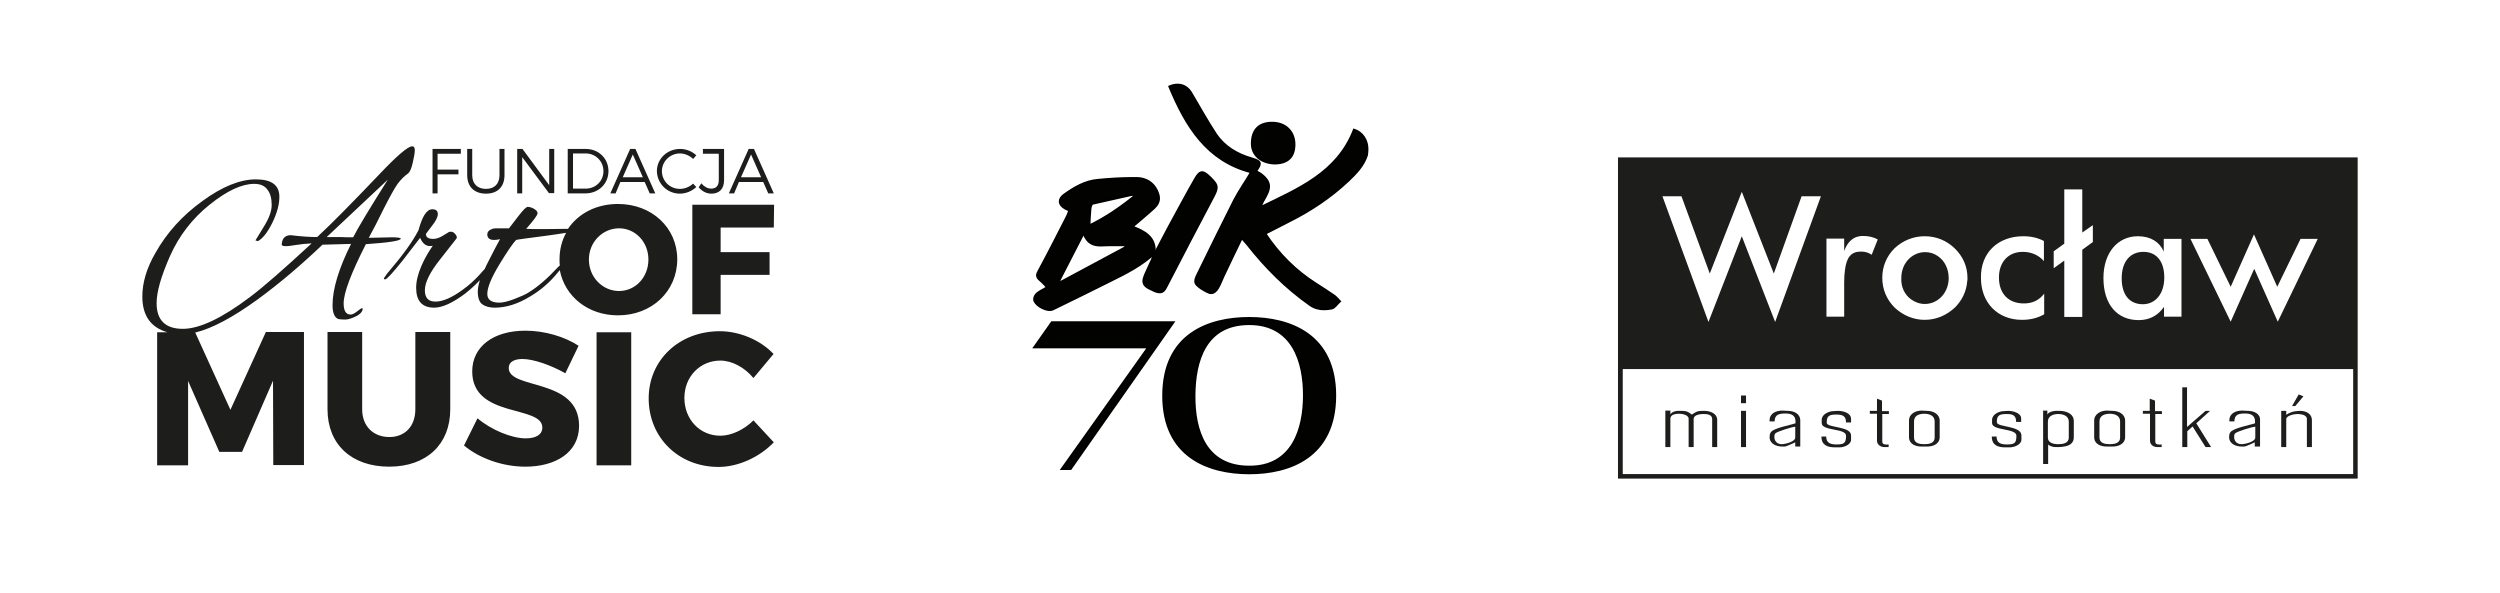
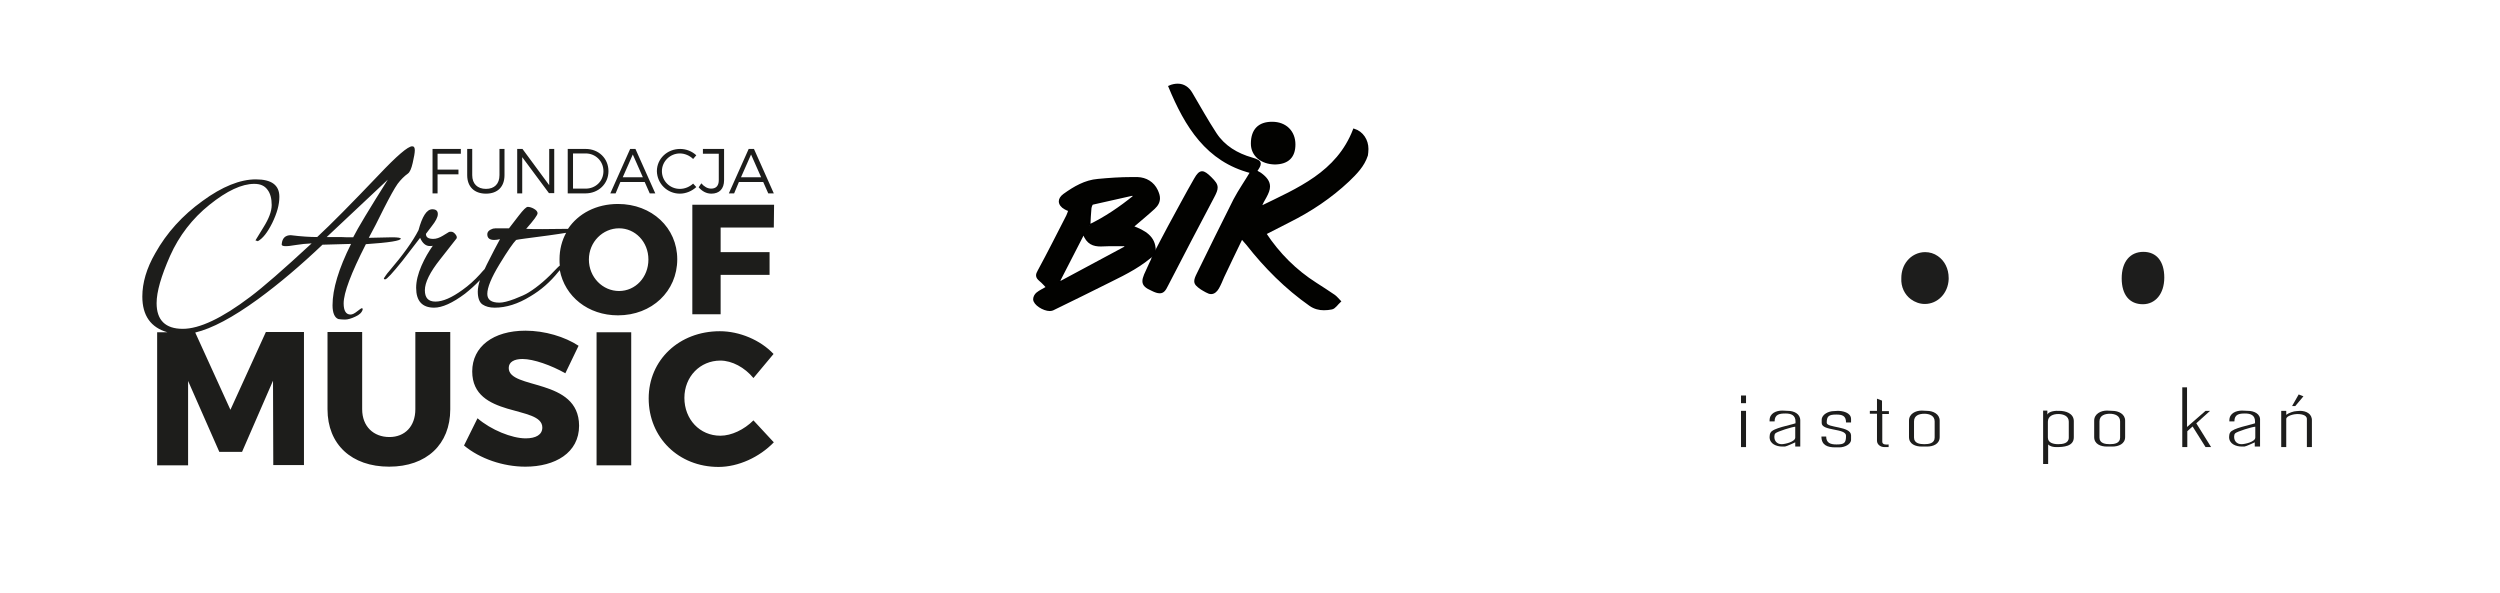
<svg xmlns="http://www.w3.org/2000/svg" xmlns:xlink="http://www.w3.org/1999/xlink" version="1.1" id="Warstwa_1" x="0px" y="0px" viewBox="0 0 945 224" style="enable-background:new 0 0 945 224;" xml:space="preserve">
  <style type="text/css">
	.st0{fill:#1D1D1B;}
	.st1{fill:#020200;stroke:#000000;stroke-width:0.742;stroke-miterlimit:10;}
	.st2{clip-path:url(#SVGID_00000119096898286131293590000003566092998132487615_);}
	.st3{clip-path:url(#SVGID_00000056426033279414459510000014981461559458974641_);fill:#1D1D1C;}
</style>
  <g>
    <g>
      <path class="st0" d="M272.3,164.7c-7.8,0-13.6-6.2-13.6-14.3c0-8,5.9-14.1,13.6-14.1c4.4,0,9.2,2.6,12.5,6.6l7.6-9.1    c-5-5.3-12.9-8.6-20.3-8.6c-15.4,0-26.9,10.9-26.9,25.4c0,14.8,11.3,25.9,26.4,25.9c7.5,0,15.5-3.7,20.9-9.3l-7.7-8.3    C281.3,162.4,276.5,164.7,272.3,164.7L272.3,164.7z M225.5,175.9h13.1v-50.3h-13.1V175.9L225.5,175.9z M192.3,139.1    c0-2.3,2.1-3.4,5.2-3.4c4.2,0,10.9,2.4,16.2,5.4l5-10.4c-5.2-3.4-12.7-5.7-20.1-5.7c-12.1,0-20.1,6-20.1,15.4    c0,17.8,26.5,12.6,26.5,21.2c0,2.7-2.4,4.1-6.3,4.1c-5.2,0-13.1-3.2-18.2-7.6l-5.1,10.3c6,5,14.8,8,23.2,8    c11.2,0,20.3-5.2,20.3-15.5C218.8,142.7,192.3,147.4,192.3,139.1L192.3,139.1z M157,154.7c0,6.5-4,10.5-9.8,10.5    c-6,0-10.3-4-10.3-10.5v-29.2h-13.1v29.2c0,13.3,9.1,21.7,23.3,21.7c14.1,0,23.1-8.4,23.1-21.7v-29.2H157V154.7L157,154.7z     M261.6,118.8h10.8v-14.9h18.5v-8.6h-18.5V86h20.1l0.1-8.6h-30.9V118.8L261.6,118.8z M188.8,99.9c-3.1,5.1-4.6,8.8-4.6,11.2    c0,2.2,1.5,3.3,4.6,3.3c1.4,0,3.3-0.5,5.7-1.4c2.3-0.9,4.2-1.7,5.4-2.5c3.4-2.1,7-5.2,10.8-9.3c0.3-0.3,0.6-0.6,0.9-0.8    c-0.1-0.8-0.1-1.6-0.1-2.4c0-3.7,0.9-7.1,2.5-10c-1.7,0.3-4,0.6-6.7,1c-7.5,1-11.6,1.5-12.2,1.7C194,91.8,191.9,94.8,188.8,99.9    L188.8,99.9z M222.6,98.1c0,6.7,5.2,11.9,11.4,11.9c6.2,0,11.1-5.2,11.1-11.9c0-6.7-5-11.8-11.1-11.8S222.6,91.4,222.6,98.1    L222.6,98.1z M147.1,102.5c5.2-6.1,8.9-11.2,11.1-15.5c1.4-5.2,3.1-7.9,5.2-7.9c1.4,0,2.1,0.6,2.1,1.8c0,1.2-0.8,2.7-2.3,4.6    l-2.2,2.9c0,1.3,0.9,1.9,2.8,1.9c1.1,0,2.3-0.4,3.6-1.2l2.3-1.4c0.1-0.1,0.4-0.1,0.9-0.1c0.5,0,1,0.3,1.5,0.9    c0.5,0.6,0.7,1.1,0.5,1.6l-6.2,7.9c-3.9,4.9-5.8,8.8-5.8,11.7c0,2.9,1.3,4.3,4,4.3c2.8,0,6.2-1.5,10.2-4.4    c2.4-1.7,4.6-3.7,6.6-5.9c0.7-0.8,1.3-1.5,1.8-2c0.3-0.6,0.5-1.1,0.8-1.7c2.2-4.3,3.8-7.5,5-9.6c-0.8,0.2-1.6,0.3-2.2,0.3    c-1.7,0-2.6-0.7-2.6-2.1c0-1,0.7-1.7,2.2-2.2c0.2,0,0.5,0,0.8-0.1h5.2c1.1-1.4,2.3-3,3.7-4.8c1.7-2.2,2.8-3.3,3.4-3.3    c0.6,0,1.4,0.2,2.3,0.7c0.9,0.5,1.4,1.1,1.4,1.7c0,0.7-1.4,2.6-4.3,5.9c1.6,0.1,3.6,0.1,6.1,0.1l9.7-0.1    c3.9-5.8,10.7-9.4,18.9-9.4c12.8,0,22.4,9,22.4,20.9c0,12.1-9.6,21.2-22.4,21.2c-11.3,0-20.1-7.1-22-17.1    c-0.1,0.2-0.3,0.4-0.5,0.6c-3.1,3.9-6.7,7-10.6,9.3c-4.7,2.9-9.2,4.3-13.5,4.3c-1.9,0-3.4-0.4-4.6-1.2c-1.2-0.8-1.8-2.5-1.8-4.9    c0-1.2,0.3-2.7,0.8-4.3l-0.2,0.2c-1.6,1.7-3.4,3.3-5.4,4.9c-4.8,3.6-8.7,5.3-11.7,5.3c-4.5,0-6.8-2.5-6.8-7.5c0-2.5,0.7-5.3,2-8.3    c1.3-3,2.8-5.5,4.3-7.6c-0.3,0.1-0.7,0.1-1.2,0.1c-1.4,0-2.7-1-3.6-3.1l-6.7,8.7c-3.7,4.6-5.9,7-6.5,7c-0.3,0-0.5-0.1-0.5-0.4    C145.6,104.5,146.1,103.6,147.1,102.5L147.1,102.5z M123.5,89.6h5.3c1.3,0.1,2.8,0.1,4.7,0.1c1.7-3.4,6.1-10.7,13.1-21.8    L123.5,89.6L123.5,89.6z M97.5,113.1c-9.5,6.9-17.4,11.1-23.7,12.6l13.3,29.2l13.4-29.4h14.4v50.3h-11.6l-0.1-31.9l-11.7,26.9    h-8.6L71.1,144v31.9H59.4v-50.3h3.9c-6.3-1.8-9.5-6.3-9.5-13.5c0-5.2,1.6-10.7,4.9-16.4c4.3-7.7,10.3-14.3,17.8-19.7    c7.5-5.5,14.3-8.2,20.2-8.2c6,0,8.9,2.2,8.9,6.6c0,3-0.9,6.2-2.7,9.9c-1.8,3.6-3.6,5.9-5.5,6.9C97.3,91,97.1,91,96.9,91    c-0.2,0-0.3-0.1-0.3-0.2l3-4.9c2-3.2,3.1-6,3.1-8.4c0-2.4-0.5-4.4-1.6-5.8c-1.1-1.5-2.7-2.2-5-2.2c-4.7,0-10.3,2.6-16.9,7.9    c-6.5,5.2-11.5,11.7-14.9,19.3c-3.4,7.7-5.1,13.6-5.1,17.9c0,6.4,3.3,9.7,9.9,9.7c6.3,0,14.8-4,25.5-12.1    c4.8-3.6,12.5-10.3,23.2-20.2c-2.1,0.1-4.1,0.3-5.9,0.6c-3.9,0.7-5.7,0.6-5.4-0.4c0.2-2.2,1.4-3.3,3.4-3.3c4,0.5,7.3,0.7,10,0.7    c5.2-4.8,12.9-12.6,23.2-23.4c6.9-7.3,11.1-10.9,12.7-10.9c0.7,0,1,0.5,1,1.5c0,1-0.3,2.6-0.8,4.8c-0.5,2.2-1.1,3.5-1.8,4    c-1.4,1-2.7,2.3-3.9,3.9c-1.2,1.7-2.9,4.8-5.2,9.3c-2.2,4.5-4.1,8.2-5.7,11.1l8.8-0.2c2.2,0,3.3,0.2,3.3,0.5    c0,0.8-4.4,1.5-13.2,2.1c-5.6,11-8.4,18.4-8.4,22.4c0,2.8,0.9,4.2,2.6,4.2c0.7,0,1.5-0.4,2.5-1.2c1-0.8,1.6-1.2,1.8-1.2    c0.2,0,0.3,0.1,0.3,0.5c-0.3,1.1-1.2,2-2.8,2.7c-1.5,0.7-2.8,1.1-3.9,1.1c-1.1,0-1.9-0.1-2.5-0.2c-1.4-0.5-2.2-2.3-2.2-5.2    c0-6.1,2.3-13.8,7-23.2l-10.8,0.3C113.8,100.2,105.7,107.1,97.5,113.1L97.5,113.1z M280.1,67h7.6l-3.8-8.6L280.1,67L280.1,67z     M277.5,73.1h-2l7.5-16.8h2l7.5,16.8h-2.1l-1.9-4.3h-9.2L277.5,73.1L277.5,73.1z M268.9,73.2c3,0,4.8-1.8,4.8-5.1V56.3h-8v1.8h6    v10c0,2.1-1,3.2-2.9,3.2c-1.3,0-2.6-0.7-3.7-2l-1,1.5C265.4,72.3,267,73.2,268.9,73.2L268.9,73.2z M257,73.2c2.3,0,4.6-1,6.2-2.5    l-1.2-1.3c-1.3,1.2-3.1,2-5,2c-3.8,0-6.8-3-6.8-6.7c0-3.7,3.1-6.7,6.8-6.7c1.8,0,3.7,0.8,5,2.1l1.2-1.4c-1.6-1.5-3.8-2.4-6.1-2.4    c-4.9,0-8.8,3.7-8.8,8.4C248.4,69.4,252.2,73.2,257,73.2L257,73.2z M235.4,67h7.6l-3.8-8.6L235.4,67L235.4,67z M232.7,73.1h-2    l7.5-16.8h2l7.5,16.8h-2.1l-1.9-4.3h-9.2L232.7,73.1L232.7,73.1z M216.5,71.3h4.9c3.7,0,6.7-2.8,6.7-6.6c0-3.8-3-6.7-6.7-6.7h-4.8    V71.3L216.5,71.3z M221.3,73.1h-6.7V56.3h6.8c4.9,0,8.6,3.6,8.6,8.4C230,69.5,226.2,73.1,221.3,73.1L221.3,73.1z M197.4,59.4    l10.1,13.6h2V56.3h-1.9v13.7l-10.1-13.7h-2v16.8h1.9V59.4L197.4,59.4z M183.7,73.2c4.4,0,7-2.6,7-7v-9.9h-1.9v9.9    c0,3.3-1.9,5.2-5.1,5.2c-3.2,0-5.2-1.9-5.2-5.2v-9.9h-1.9v9.9C176.6,70.6,179.3,73.2,183.7,73.2L183.7,73.2z M165.4,73.1h-1.9    V56.3h10.7v1.8h-8.8v6h7.9v1.8h-7.9V73.1L165.4,73.1z" />
    </g>
  </g>
-   <path class="st1" d="M451.5,149.5c0.1-13.3,4.2-27,20.7-27c16.5,0,20.7,14.3,20.7,26.9c0,12.6-4.2,27.1-20.7,27  C455.7,176.4,451.4,162.8,451.5,149.5 M439.7,149.6c0,23.1,17.2,29.3,32.5,29.3c15.2,0,32.5-6.1,32.5-29.4  c0-23.1-17.2-29.3-32.5-29.3C456.9,120.2,439.7,126.3,439.7,149.6 M434,131.3l-32.7,46h3.4l38.9-55.5h-46l-6.7,9.5H434z" />
  <path class="st1" d="M489.3,54.6L489.3,54.6c0-4.9-3.4-8.2-8.4-8.2l-0.1,0h0c-4.9,0-7.6,2.7-7.6,7.9v0c0,4.4,3.6,7.4,8.7,7.5h0.1  C486.8,61.7,489.3,59.3,489.3,54.6 M516.9,56.3c0-3.3-1.9-6.3-5.1-7.3c-6.3,16.4-21.2,22.4-35.3,29.3c0.5-1.5,1.2-2.7,1.9-3.9  c0.8-1.5,1.3-2.7,1.3-3.9c0-1.8-1.1-3.3-3.3-4.9c-0.5-0.3-1.1-0.6-1.6-0.9c0.9-1.3,1.4-2.1,1.4-2.8c0-0.9-0.9-1.4-3-2  c-5.6-1.6-10.5-4.5-13.7-9.4c-3.2-4.9-6.1-10.1-9.1-15.2c-1.2-2.1-3-3.3-5.2-3.3c-1,0-2.1,0.2-3.2,0.7c6.2,15,14.2,28.1,30.9,32.4  c-2,3.4-4.4,6.8-6.3,10.4c-4.7,9.3-9.3,18.7-13.9,28.1c-0.6,1.2-0.9,2-0.9,2.7c0,1,0.7,1.7,2.3,2.8c0.6,0.4,1.2,0.7,1.9,1.1  c0.7,0.4,1.3,0.6,1.8,0.6c1,0,1.9-0.7,2.6-1.9c0.8-1.4,1.4-2.9,2-4.3c2.2-4.7,4.5-9.4,7-14.6c0.9,1.1,1.5,1.7,2,2.3  c6.9,8.8,14.7,16.6,23.8,23c1.7,1.2,3.5,1.6,5.2,1.6h0.1c1,0,1.9-0.1,2.9-0.3c1.1-0.2,2.1-1.8,3.1-2.7c-0.7-0.7-1.3-1.5-2.1-2.1  c-2.3-1.6-4.7-3.1-7-4.6c-7.7-4.9-14-11.2-19.1-18.9c3.1-1.6,6-3.1,9-4.6c8.2-4.1,15.7-9.1,22.4-15.4c2.9-2.8,5.7-5.6,7-9.6  C516.8,58,516.9,57.2,516.9,56.3" />
  <path class="st1" d="M428.1,67.3h-0.4c-4.2,0-8.5,0.3-12.7,0.7c-4.8,0.4-8.9,2.8-12.8,5.6c-1.1,0.8-1.6,1.7-1.6,2.5c0,1,0.7,2,2,2.7  c0.5,0.3,1,0.5,1.6,0.7c-0.3,0.8-0.5,1.5-0.8,2.1c-3.6,7-7.1,14-10.8,20.8c-0.4,0.7-0.6,1.2-0.6,1.7c0,0.7,0.4,1.2,1.2,1.9  c1,0.8,1.7,1.7,2.6,2.6c-1.5,0.9-2.7,1.4-3.8,2.3c-0.6,0.5-1.1,1.4-1.1,2.2v0c0,1.9,3.6,4.1,5.9,4.1c0.4,0,0.8-0.1,1.1-0.2  c7.3-3.6,14.6-7.1,21.9-10.8c5.9-2.9,11.8-5.9,16.7-10.5c0-0.4,0-0.7,0-1c0-5.2-3.9-7.3-8.4-9c2.9-2.5,5.6-4.7,8.1-7  c1.3-1.2,1.9-2.4,1.9-3.8c0-0.9-0.3-1.8-0.8-2.9c-1.4-3-4.2-4.6-7.3-4.7C429.5,67.3,428.8,67.3,428.1,67.3 M411.8,85.2  c0.1-2.3,0.2-4.4,0.4-6.5c0.1-0.6,0.4-1.6,0.8-1.7l15.1-3.4h0c0.1,0,0.2,0.2,0.6,0.6C423.4,78.5,417.8,82.3,411.8,85.2 M400.4,106.1  L400.4,106.1c2.9-5.7,5.9-11.4,9.2-17.9c1.4,3.9,3.8,4.6,6.5,4.6c1,0,2-0.1,3-0.1c0.8,0,1.5,0,2.3,0c1.3,0,2.5,0,3.8,0  c0.1,0.2,0.2,0.4,0.3,0.7c-8.2,4.4-16.4,8.8-24.6,13.2C400.7,106.4,400.5,106.3,400.4,106.1" />
  <path class="st1" d="M454.4,65.1L454.4,65.1c-0.9,0-1.7,0.8-2.7,2.6c-3.4,5.9-6.6,12-9.9,18c-1.8,3.3-3.5,6.7-5.3,10.1l0,0l0,0  l0.1-0.1c-1.3,2.7-2.6,5.5-3.8,8.2c-0.4,1-0.6,1.7-0.6,2.4c0,1.4,1,2.3,3.3,3.3c1.2,0.6,2.1,0.9,2.9,0.9c1.2,0,1.9-0.8,2.8-2.7  c5.8-11.2,11.6-22.4,17.5-33.5c0.8-1.5,1.2-2.5,1.2-3.4c0-1.2-0.7-2.1-2.3-3.7C456.2,65.8,455.2,65.1,454.4,65.1 M436.6,95.8  L436.6,95.8L436.6,95.8L436.6,95.8L436.6,95.8z" />
  <g>
    <g>
      <defs>
        <rect id="SVGID_1_" x="611.6" y="59.5" width="279.6" height="121.4" />
      </defs>
      <clipPath id="SVGID_00000010288196631654613300000006077507053511455635_">
        <use xlink:href="#SVGID_1_" style="overflow:visible;" />
      </clipPath>
      <g style="clip-path:url(#SVGID_00000010288196631654613300000006077507053511455635_);">
        <defs>
          <rect id="SVGID_00000080918180472559415910000015614842631315742100_" x="525.4" y="-11.1" width="458.2" height="258.3" />
        </defs>
        <clipPath id="SVGID_00000163054282654516136230000003511788962814309300_">
          <use xlink:href="#SVGID_00000080918180472559415910000015614842631315742100_" style="overflow:visible;" />
        </clipPath>
-         <path style="clip-path:url(#SVGID_00000163054282654516136230000003511788962814309300_);fill:#1D1D1C;" d="M644.2,155.3     c-2.5,0-2.6,0.1-4.7,1.4c-1.7-1.3-2.2-1.4-4.5-1.4c-1.3-0.1-2.8,0.2-3.6,1.3v-1.4h-1.9V169h1.9v-10.7c0-1.7,2.1-1.9,3.3-1.9     c1.1,0,3.6,0.4,3.6,1.9V169h1.9v-10.6c0-1.7,2.6-1.9,3.8-1.9c1.3,0,3.2,0.2,3.2,1.9V169h1.9v-9.9     C649.3,156.3,646.5,155.3,644.2,155.3" />
        <rect x="658.1" y="149.5" style="clip-path:url(#SVGID_00000163054282654516136230000003511788962814309300_);fill:#1D1D1C;" width="1.9" height="2.9" />
        <rect x="658.1" y="155.3" style="clip-path:url(#SVGID_00000163054282654516136230000003511788962814309300_);fill:#1D1D1C;" width="1.9" height="13.7" />
        <path style="clip-path:url(#SVGID_00000163054282654516136230000003511788962814309300_);fill:#1D1D1C;" d="M678.6,165.4     c0,1.6-3.9,2.5-5.1,2.5c-1.7,0-2.8-1.1-2.8-2.8c0-0.5,0.1-1,0.4-1.3c0.7-0.7,6.5-2.5,7.5-2.5V165.4z M675.8,155.3l-2.1-0.1     c-2.3,0-4.8,1-4.8,3.7v0.4h1.9c0-2.7,1.9-3,4.1-3c2.1,0,3.8,0.6,3.8,3v0.7c-1.9,0.7-8.5,1.8-9.4,3.5c-0.3,0.4-0.4,1.2-0.4,1.7     c0,2.6,2.6,3.6,4.8,3.6h1c0.5,0,3.9-1.6,3.9-1.6v1.6h1.9v-9.9C680.5,156.4,678.1,155.3,675.8,155.3" />
        <path style="clip-path:url(#SVGID_00000163054282654516136230000003511788962814309300_);fill:#1D1D1C;" d="M694.7,155.3     l-1.6,0.1c-1.8,0-4.5,1.2-4.5,3.3v1.2c0,3.1,9.2,1.9,9.2,4.8c0,2.8-0.7,3.3-3.6,3.3c-2.2,0-3.9-0.5-3.9-3h-1.8     c0,3.3,2.3,4.1,5.2,4.1h1.6c1.9,0,4.4-1.1,4.4-2.9v-1.6c0-3.6-9.2-2.8-9.2-4.8c0-2.5,0.8-3.1,3.6-3.1c2.2,0,3.7,0.4,3.7,3h1.9     v-1.3C699.7,155.9,696.4,155.3,694.7,155.3" />
        <path style="clip-path:url(#SVGID_00000163054282654516136230000003511788962814309300_);fill:#1D1D1C;" d="M711.3,151.4     l-1.8-0.7v4.6h-2.7v1.1h2.7v10.2c0,1.4,1.3,2.4,2.8,2.4h1.6v-1c-0.7,0.1-2.4,0.2-2.4-1v-10.5h2.5v-1.1h-2.6V151.4z" />
        <path style="clip-path:url(#SVGID_00000163054282654516136230000003511788962814309300_);fill:#1D1D1C;" d="M731.3,165.4     c0,2.2-2.2,2.5-3.9,2.5c-1.7,0-3.9-0.3-3.9-2.5v-6.1c0-2.3,2-2.9,3.9-2.9c1.9,0,3.9,0.7,3.9,2.9V165.4z M728.4,155.3l-2-0.1     c-2.3,0-4.8,1.2-4.8,3.8v6.2c0,2.7,2.5,3.6,4.8,3.6h2c2.4,0,4.8-1,4.8-3.6v-6.2C733.2,156.5,730.7,155.3,728.4,155.3" />
-         <path style="clip-path:url(#SVGID_00000163054282654516136230000003511788962814309300_);fill:#1D1D1C;" d="M754.8,159.6     c0-2.5,0.8-3.1,3.7-3.1c2.2,0,3.6,0.4,3.6,3h1.9v-1.3c0-2.2-3.3-2.9-4.9-2.9l-1.6,0.1c-1.8,0-4.5,1.2-4.5,3.3v1.2     c0,3,9.2,1.9,9.2,4.8c0,2.8-0.7,3.3-3.6,3.3c-2.2,0-3.9-0.5-3.9-3h-1.8c0,3.3,2.3,4.1,5.1,4.1h1.6c1.9,0,4.5-1.1,4.5-2.9v-1.6     C764.1,160.8,754.8,161.6,754.8,159.6" />
        <path style="clip-path:url(#SVGID_00000163054282654516136230000003511788962814309300_);fill:#1D1D1C;" d="M782,165.4     c0,2.2-2.3,2.5-4,2.5c-1.6,0-3.9-0.4-3.9-2.5v-6c0-2.2,2.1-2.9,3.9-2.9c1.9,0,4,0.7,4,2.9V165.4z M778.4,155.3     c-1.3-0.1-3.9,0.1-4.5,1.4v-1.5h-1.6v20.2h1.9V168c0.8,0.8,2,1,3.1,1c2.6,0,6.6-0.2,6.6-3.7v-6.2     C783.8,156.2,780.8,155.3,778.4,155.3" />
        <path style="clip-path:url(#SVGID_00000163054282654516136230000003511788962814309300_);fill:#1D1D1C;" d="M801.4,165.4     c0,2.2-2.2,2.5-3.9,2.5c-1.7,0-3.9-0.3-3.9-2.5v-6.1c0-2.3,2.1-2.9,3.9-2.9c1.9,0,3.9,0.7,3.9,2.9V165.4z M798.5,155.3l-2.1-0.1     c-2.2,0-4.8,1.2-4.8,3.8v6.2c0,2.7,2.5,3.6,4.8,3.6h2.1c2.3,0,4.8-1,4.8-3.6v-6.2C803.3,156.5,800.8,155.3,798.5,155.3" />
-         <path style="clip-path:url(#SVGID_00000163054282654516136230000003511788962814309300_);fill:#1D1D1C;" d="M814.5,151.4     l-1.9-0.7v4.6H810v1.1h2.7v10.2c0,1.4,1.2,2.4,2.8,2.4h1.6v-1c-0.8,0.1-2.4,0.2-2.4-1v-10.5h2.5v-1.1h-2.6V151.4z" />
        <polygon style="clip-path:url(#SVGID_00000163054282654516136230000003511788962814309300_);fill:#1D1D1C;" points="835.4,155.3      833.7,155.3 826.7,161.4 826.7,146.4 824.9,146.4 824.9,169 826.8,169 826.8,163 828.8,161.2 833.7,169 835.8,169 830.2,160         " />
        <path style="clip-path:url(#SVGID_00000163054282654516136230000003511788962814309300_);fill:#1D1D1C;" d="M852.5,165.4     c0,1.6-3.9,2.5-5.2,2.5c-1.7,0-2.8-1.1-2.8-2.8c0-0.5,0.1-1,0.4-1.3c0.7-0.7,6.5-2.5,7.6-2.5V165.4z M849.7,155.3l-2.2-0.1     c-2.3,0-4.8,1-4.8,3.7v0.4h1.9c0-2.7,1.8-3,4-3c2.1,0,3.8,0.6,3.8,3v0.7c-1.9,0.7-8.4,1.8-9.4,3.5c-0.3,0.4-0.4,1.2-0.4,1.7     c0,2.6,2.6,3.6,4.8,3.6h1c0.5,0,3.9-1.6,3.9-1.6v1.6h2v-9.9C854.5,156.4,852,155.3,849.7,155.3" />
        <polygon style="clip-path:url(#SVGID_00000163054282654516136230000003511788962814309300_);fill:#1D1D1C;" points="870.7,149.8      868.9,149.1 866.4,153.5 867.6,153.5    " />
        <path style="clip-path:url(#SVGID_00000163054282654516136230000003511788962814309300_);fill:#1D1D1C;" d="M869.4,155.3     l-1.3,0.1c-1.1,0-3,0.7-3.9,1.4v-1.5h-1.9V169h1.9v-10.6c0-1.3,3.1-1.9,4.1-1.9c1.2,0,3.7,0.2,3.7,1.9V169h1.9v-10     C874,156.4,871.7,155.3,869.4,155.3" />
        <path style="clip-path:url(#SVGID_00000163054282654516136230000003511788962814309300_);fill:#1D1D1C;" d="M722.3,113.1     c1.5,1.1,3.3,1.8,5.3,1.8c4.8,0,8.8-4,9-9.4c0-0.1,0-0.3,0-0.4c0-3.6-1.6-6.6-4.1-8.3c-1.4-1-3.1-1.5-4.8-1.5     c-2.7,0-5.2,1.3-6.8,3.3c-1.4,1.7-2.2,4-2.2,6.5C718.5,108.5,720,111.4,722.3,113.1" />
        <path style="clip-path:url(#SVGID_00000163054282654516136230000003511788962814309300_);fill:#1D1D1C;" d="M810,115     c4.7,0,8.1-3.9,8.1-10.1c0-6.2-3-9.7-7.9-9.7c-5,0-8.2,3.7-8.2,10C802,111.5,805,115,810,115" />
-         <path style="clip-path:url(#SVGID_00000163054282654516136230000003511788962814309300_);fill:#1D1D1C;" d="M889.5,179.2H613.4     v-39.7H888h1.5V179.2z M635.6,74.2l10.7,29.2l12.1-30.9l12.1,30.9L681,74.2h7.3L671,121.7l-12.6-32.4l-12.6,32.4l-17.4-47.5     H635.6z M690.4,90.2h6.7l0,4.7c0.9-2.5,2.2-4.1,3.9-5c0.6-0.3,1.2-0.5,1.9-0.6c0.4-0.1,0.9-0.1,1.4-0.1c0,0,0.1,0,0.1,0     c1.9,0,3.7,0.4,5.4,1.3l-2.3,5.8c-1.3-0.9-2.6-1.2-4.1-1.2c-3.7,0-5.4,2.2-6,6.9c-0.2,1.4-0.3,3-0.3,4.8v12.9h0h-6.7V90.2z      M716.2,93.8c3.1-2.9,7.1-4.5,11.3-4.5c4.4,0,8.3,1.6,11.4,4.6c3.1,3,4.8,6.9,4.8,11.1c0,0.5,0,1-0.1,1.4c-0.3,3.8-2,7.2-4.6,9.8     c-3.2,3-7.1,4.7-11.5,4.7c-4.2,0-8.2-1.7-11.3-4.6c-3.1-3.1-4.7-7-4.7-11.3C711.5,100.8,713.1,96.8,716.2,93.8 M764.8,89.3     c3,0,5.5,0.6,7.8,1.8v7.6c-2-2.3-4.8-3.5-8-3.5c-5.4,0-9,3.8-9,9.7c0,6.1,3.6,9.8,9.4,9.8c3.2,0,5.7-1.1,7.7-3.7v7.8     c-2.4,1.4-5.2,2.1-8.4,2.1c-9.2,0-15.5-6.5-15.5-15.8C748.6,95.6,755.2,89.3,764.8,89.3 M776.3,95l4-2.9V71.6h6.8v16.3l4-2.8v6.4     l-4,2.9v25.4h-6.8V98.5l-4,2.9V95z M808.1,89.3c4.8,0,8.2,2.1,9.8,5.8v-4.8h6.7v29.4H818V116c-2.3,3.3-5.5,5-9.6,5     c-8.1,0-13.3-5.9-13.3-15.9C795.1,95.5,800.5,89.3,808.1,89.3 M834.4,90.3l8.8,18.1l8.8-19.8l8.8,19.8l8.8-18.1h6.5L861,121.6     l-8.9-20l-8.9,20L828,90.3H834.4z M888,59.5H611.6v78.2v1.7v41.5h0.9h0.9h277.8v-41.5v-1.7v-1.5V62.7v-3.2H888z" />
      </g>
    </g>
  </g>
</svg>